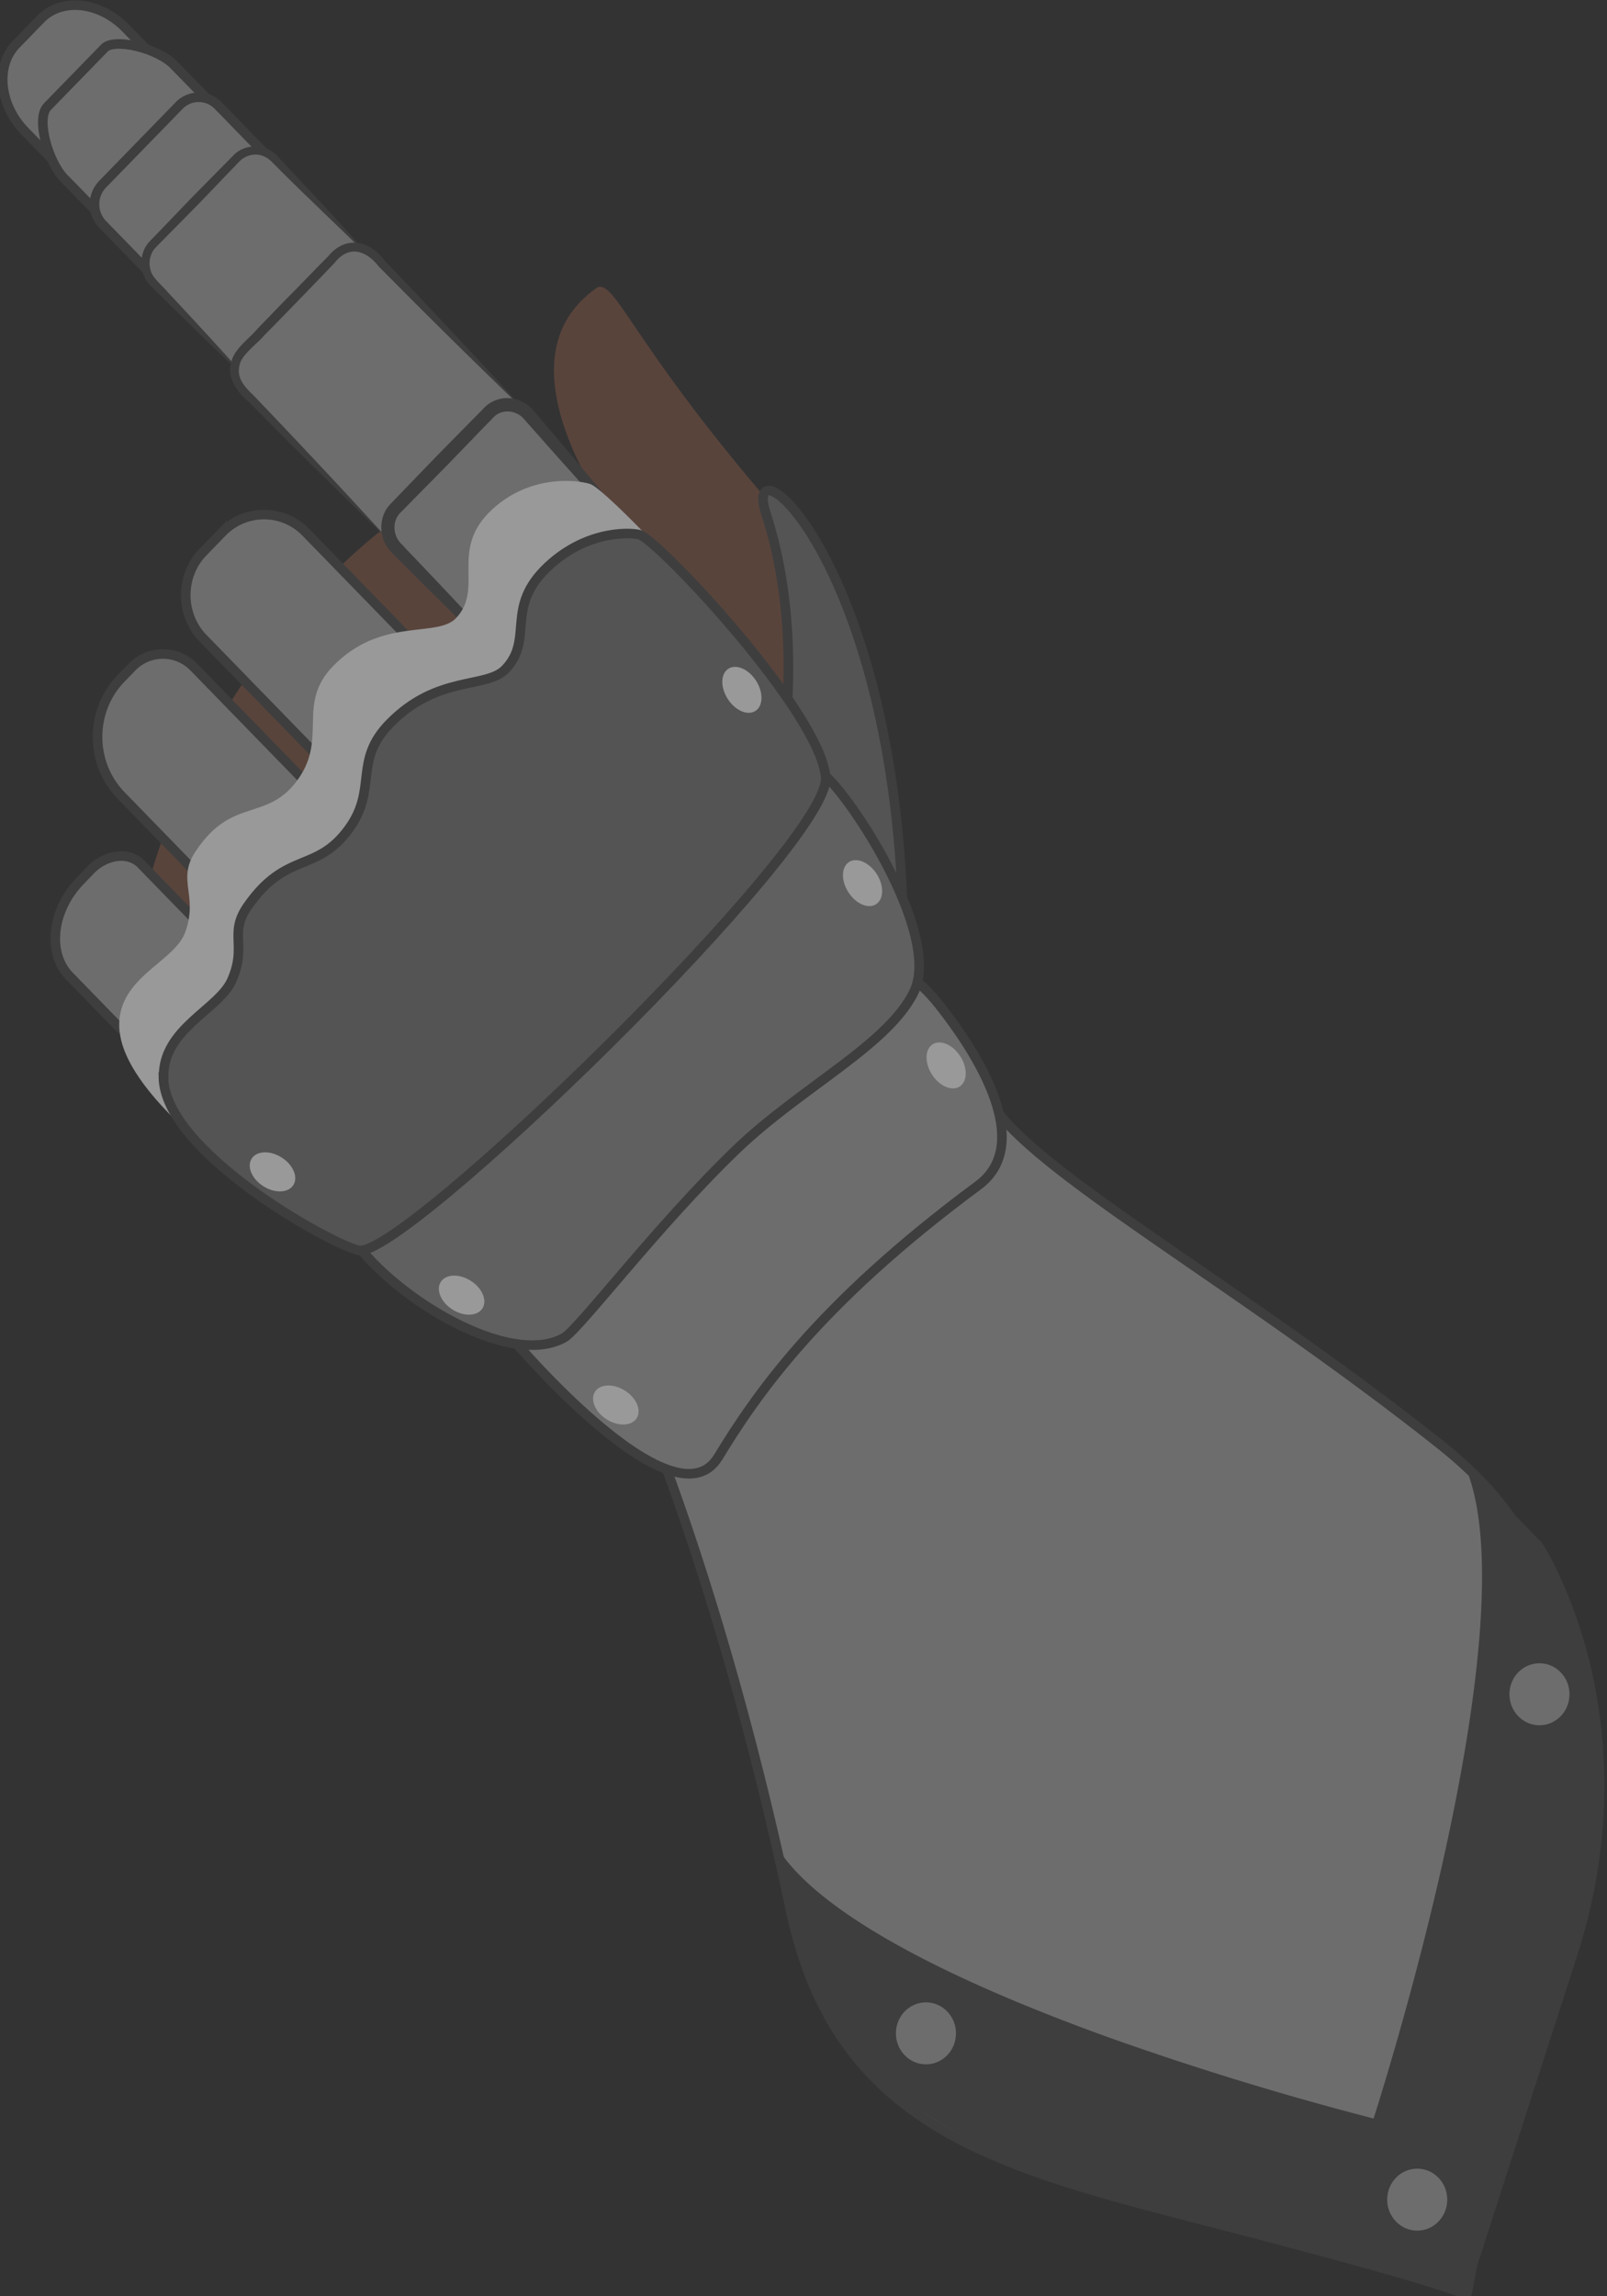
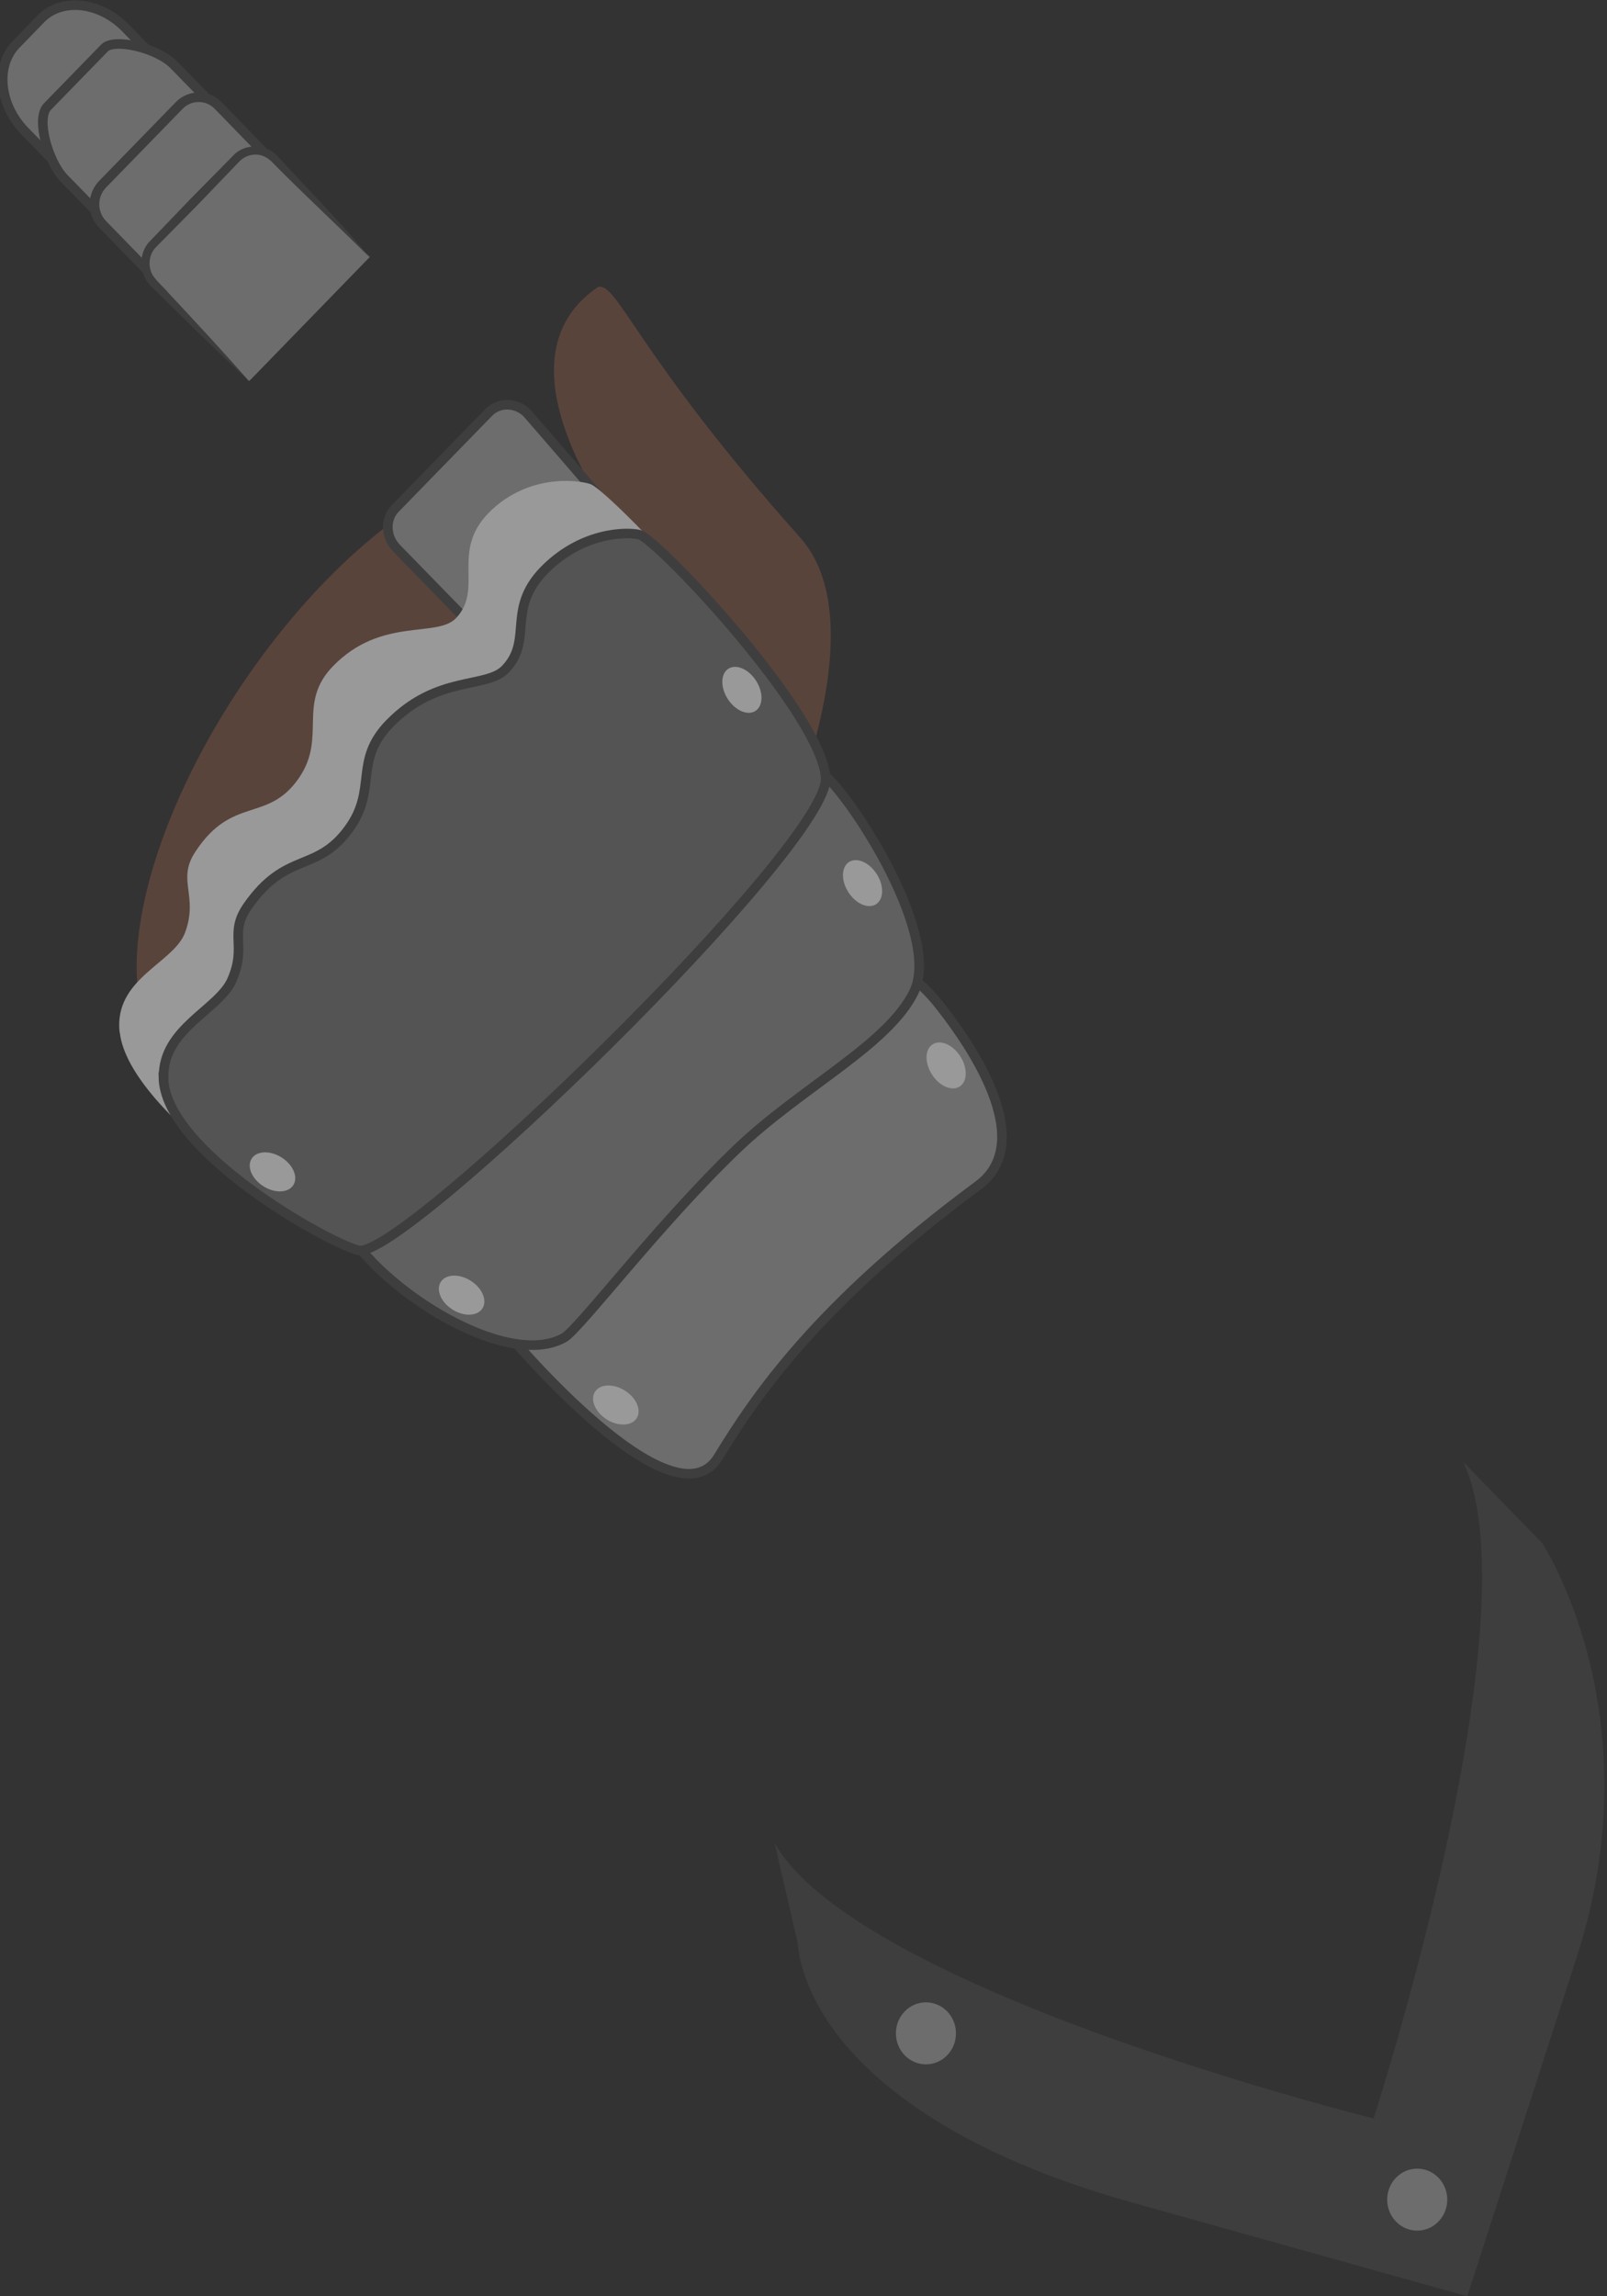
<svg xmlns="http://www.w3.org/2000/svg" viewBox="0 0 84 120">
  <rect x="0" y="0" width="84" height="120" fill="#333333" stroke="none" />
  <defs>
    <linearGradient id="k" x1="-53.52" y1="330.58" x2="-2.7" y2="341.29" gradientTransform="rotate(-45 -262.119 103.573)" gradientUnits="userSpaceOnUse">
      <stop offset="0" stop-color="#a2a2a2" />
      <stop offset=".03" stop-color="#828282" />
      <stop offset=".07" stop-color="#626262" />
      <stop offset=".11" stop-color="#4c4c4c" />
      <stop offset=".14" stop-color="#3e3e3e" />
      <stop offset=".17" stop-color="#3a3a3a" />
      <stop offset=".2" stop-color="#424242" />
      <stop offset=".25" stop-color="#5a5a5a" />
      <stop offset=".31" stop-color="gray" />
      <stop offset=".39" stop-color="#b6b6b6" />
      <stop offset=".47" stop-color="#fafafa" />
      <stop offset=".47" stop-color="#fbfbfb" />
      <stop offset=".51" stop-color="#ddd" />
      <stop offset=".65" stop-color="#8a8a8a" />
      <stop offset=".74" stop-color="#555" />
      <stop offset=".79" stop-color="#414141" />
      <stop offset=".85" stop-color="#444" />
      <stop offset=".89" stop-color="#4e4e4e" />
      <stop offset=".93" stop-color="#5f5f5f" />
      <stop offset=".97" stop-color="#777" />
      <stop offset="1" stop-color="#898989" />
    </linearGradient>
    <style>.s,.t{stroke:#3e3e3e;stroke-miterlimit:10;stroke-width:.5px}.u{fill:#3e3e3e}.s,.v{fill:#6d6d6d}.w{fill:#59443c}.x{fill:#999}.t{fill:#545454}</style>
  </defs>
  <g id="j">
    <ellipse class="w" cx="19.46" cy="40.36" rx="18.39" ry="8.21" transform="rotate(-56.08 19.455 40.356)" />
    <path class="w" d="M33.32 28.95s-8.23-9.74-2.08-13.94c1.01-.35 1.96 3.41 10.59 13.09 4.36 4.88-1.6 17.06-1.6 17.06s-9.31-2.54-6.91-16.21Z" />
    <path class="s" d="m2.95 8.55-.02-.02-1.61-1.65C-.04 5.5-.25 3.45.83 2.33L2.13.99c1.09-1.12 3.08-.91 4.43.47l1.61 1.65" />
    <path class="s" d="m5.46 11.48-.05-.05-2.07-2.12c-.81-.84-1.48-3.1-.86-3.74l2.98-3.06c.51-.53 2.77-.01 3.64.89l2.07 2.12.12.12" />
    <path class="s" d="m7.87 14.14-.08.08-2.43-2.5a1.51 1.51 0 0 1 0-2.09l4.01-4.12c.56-.57 1.47-.57 2.03 0l2.43 2.5-.02.03" />
    <path class="v" d="m13.1 19.84-.08.08-5.01-5.15c-.54-.55-.54-1.46 0-2.02l4.35-4.47a1.37 1.37 0 0 1 1.96 0l5.01 5.15-.02.02" />
    <path class="u" d="M13.1 19.84s-.08.1-.08.08c-1.71-1.6-3.39-3.25-5.06-4.9-.68-.57-.78-1.74-.14-2.4l2.17-2.26 2.2-2.23c.63-.69 1.83-.61 2.39.11l.53.57c1.4 1.52 2.93 3.07 4.21 4.64-1.61-1.61-3.41-3.26-5.04-4.92-.18-.19-.34-.31-.56-.39-.42-.15-.9-.02-1.21.3l-2.17 2.26-2.19 2.22c-.31.31-.41.81-.27 1.23.1.39.66.83.91 1.14 1.42 1.52 2.86 3.07 4.22 4.62l.08-.08Z" />
-     <path class="v" d="m20.55 28.28-.09.09-7.81-8.02c-.54-.55-.54-1.46 0-2.02l4.89-5.02a1.37 1.37 0 0 1 1.96 0l7.81 8.02-.06.07" />
-     <path class="u" d="m20.55 28.28-.08.09a420.8 420.8 0 0 1-6.03-5.92l-1.49-1.5c-.54-.46-1.12-1.23-.86-2.03.17-.72.93-1.21 1.36-1.73l1.47-1.52c.5-.49 1.74-1.79 2.22-2.26.91-1.12 2.16-.87 2.97.21 2.42 2.53 4.86 5.13 7.22 7.72 0 0-.07.06-.07.07 0 0 .07-.08.06-.06a420.8 420.8 0 0 1-6.03-5.92l-1.49-1.5c-.67-.86-1.58-1.14-2.32-.18-1.05 1.09-2.61 2.71-3.68 3.79-.34.41-1.16.99-1.27 1.51-.19.69.24 1.15.73 1.62 2.42 2.53 4.86 5.13 7.22 7.72-.02 0 .09-.09.08-.09Z" />
    <path class="s" d="m24.53 32.55-3.81-3.91c-.57-.59-.6-1.52-.06-2.07l4.89-5.02c.54-.55 1.45-.53 2.02.06l3.72 4.3" />
-     <path class="s" d="M24.53 32.55c-.68-.66-1.35-1.33-2.02-1.99l-1-1-.5-.5-.25-.25c-.08-.08-.17-.17-.25-.27-.15-.2-.26-.44-.3-.69-.05-.25-.03-.51.04-.76.04-.12.09-.24.16-.35.07-.11.16-.21.24-.29l.49-.51 1.97-2.04 1.99-2.02.25-.25.12-.13s.09-.09.14-.13c.2-.16.44-.26.68-.3.5-.08 1.01.12 1.35.48l1.84 2.17c.61.73 1.22 1.45 1.82 2.18-.64-.7-1.27-1.41-1.9-2.11l-1.88-2.12c-.31-.32-.77-.47-1.2-.4-.21.03-.42.12-.59.26-.04.04-.08.07-.12.11l-.12.13-.25.25-1.97 2.04-1.99 2.02-.5.51c-.09.08-.15.16-.21.26-.06.09-.1.19-.14.3-.13.42-.05.91.22 1.27.06.09.14.17.23.26l.24.26.49.51.98 1.03c.65.69 1.3 1.38 1.94 2.07Zm-7.78 7.11-6.14-6.31c-1.2-1.24-1.2-3.26 0-4.5l1-1.03a3.044 3.044 0 0 1 4.38 0l6.14 6.31m-9.78 13.55-.04.04-5.98-6.15c-1.64-1.68-1.64-4.44 0-6.12l.57-.59c.89-.91 2.34-.91 3.23 0l7.33 7.53M7.96 55.4l-.03.03-4.3-4.42c-1.18-1.21-.92-3.46.58-5l.52-.54c.81-.83 2-.98 2.64-.32l5.27 5.41m20.74 22.47s4.38 9.94 7.93 26.74c2.46 11.64 11.01 13.52 22.88 16.59 11.6 3 12.48 3.57 12.48 3.57s3.03-15.91 3.29-18.86c1.26-14.31 3.08-19.43-4.75-25.64-10.71-8.48-21.54-14.38-23.49-17.96-4.86-8.89-24.97 1.41-18.33 15.56Z" />
    <path class="s" d="M26.71 69.88s8.49 10.1 10.83 6.27c1.9-3.11 5.11-7.93 13.59-14.2 3.41-2.52-1.18-8.35-2.08-9.49-8.24-10.36-29.48 9.57-22.34 17.41Z" />
-     <path class="t" d="M40.37 42.41s2.1-8.07-.33-15.56c-1.37-4.22 6.82 2.41 7.18 21.71" />
    <path d="M17.88 63.74c1.31 3.17 8.41 7.95 11.6 6.17.79-.44 4.87-5.86 9.01-9.84 3.36-3.23 7.93-5.46 9.28-8.23 1.52-3.11-3.69-10.81-4.84-11.45-5.97-3.34-28.15 15.83-25.05 23.35Z" style="stroke:#3e3e3e;stroke-miterlimit:10;stroke-width:.5px;fill:#606060" />
    <path class="x" d="M6.25 53.94c-.3-2.83 2.84-3.59 3.43-5.22.7-1.93-.45-2.71.52-4.19 1.94-2.98 3.8-1.5 5.43-3.88 1.47-2.14-.12-3.89 1.78-5.84 2.52-2.59 5.43-1.45 6.43-2.51 1.5-1.59-.41-3.57 1.9-5.69 2.17-1.99 4.85-1.45 5.17-1.29 1.28.62 11.39 11.31 12.02 15.07.65 3.88-21.92 25.55-24.47 24.67-1.83-.63-11.74-6.84-12.2-11.12Z" />
    <path class="t" d="M8.55 56.29c-.04-2.55 2.9-3.53 3.57-5.07.8-1.82-.18-2.43.83-3.87 2.02-2.89 3.59-1.71 5.28-4.03 1.52-2.09.23-3.54 2.12-5.49 2.52-2.59 5.08-1.81 6.08-2.87 1.5-1.59-.07-3.22 2.22-5.36 2.15-2.01 4.55-1.76 4.82-1.64 1.12.46 9.43 9.3 9.69 12.67.26 3.48-22.18 25.28-24.43 24.71-1.62-.41-10.14-5.19-10.19-9.05Z" />
    <ellipse class="x" cx="24.13" cy="67.69" rx=".89" ry="1.29" transform="rotate(-57.66 24.123 67.688)" />
    <ellipse class="x" cx="32.19" cy="73.43" rx=".89" ry="1.29" transform="rotate(-57.66 32.184 73.427)" />
    <ellipse class="x" cx="14.25" cy="61.24" rx=".89" ry="1.29" transform="rotate(-57.66 14.247 61.246)" />
    <ellipse class="x" cx="38.78" cy="36.05" rx=".88" ry="1.31" transform="rotate(-32.64 38.78 36.05)" />
    <ellipse class="x" cx="45.09" cy="46.16" rx=".88" ry="1.31" transform="rotate(-32.64 45.072 46.162)" />
    <ellipse class="x" cx="49.46" cy="55.69" rx=".88" ry="1.31" transform="rotate(-32.64 49.438 55.691)" />
    <path d="M71.85 110.78s-26.39-6.53-31.22-14.13l1.13 4.9s.03 8.64 17.47 13.51l17.44 4.87s.04-.13 5.73-17.75c4.04-12.53-1.79-21.49-1.79-21.49l-3.93-4.03c3.53 8.33-4.83 34.12-4.83 34.12Z" style="fill:url(#k)" />
    <path class="u" d="m76.7 120-17.49-4.89c-9.02-2.52-13.3-6.07-15.3-8.6-2.11-2.67-2.2-4.81-2.21-4.96l-1.21-5.23.18.29c1.97 3.1 7.98 6.52 17.39 9.9a163.01 163.01 0 0 0 13.74 4.2c.2-.63 2.17-6.83 3.72-13.88 2.15-9.79 2.53-16.75 1.09-20.14l-.12-.29 4.14 4.26s1.48 2.3 2.43 6.07c.87 3.48 1.47 8.99-.62 15.47-5.59 17.33-5.72 17.74-5.73 17.75l-.02.05Z" />
    <ellipse class="v" cx="74.08" cy="114.95" rx="1.57" ry="1.62" />
-     <ellipse class="v" cx="80.47" cy="88.54" rx="1.57" ry="1.62" />
    <ellipse class="v" cx="48.4" cy="106.26" rx="1.57" ry="1.62" />
  </g>
</svg>